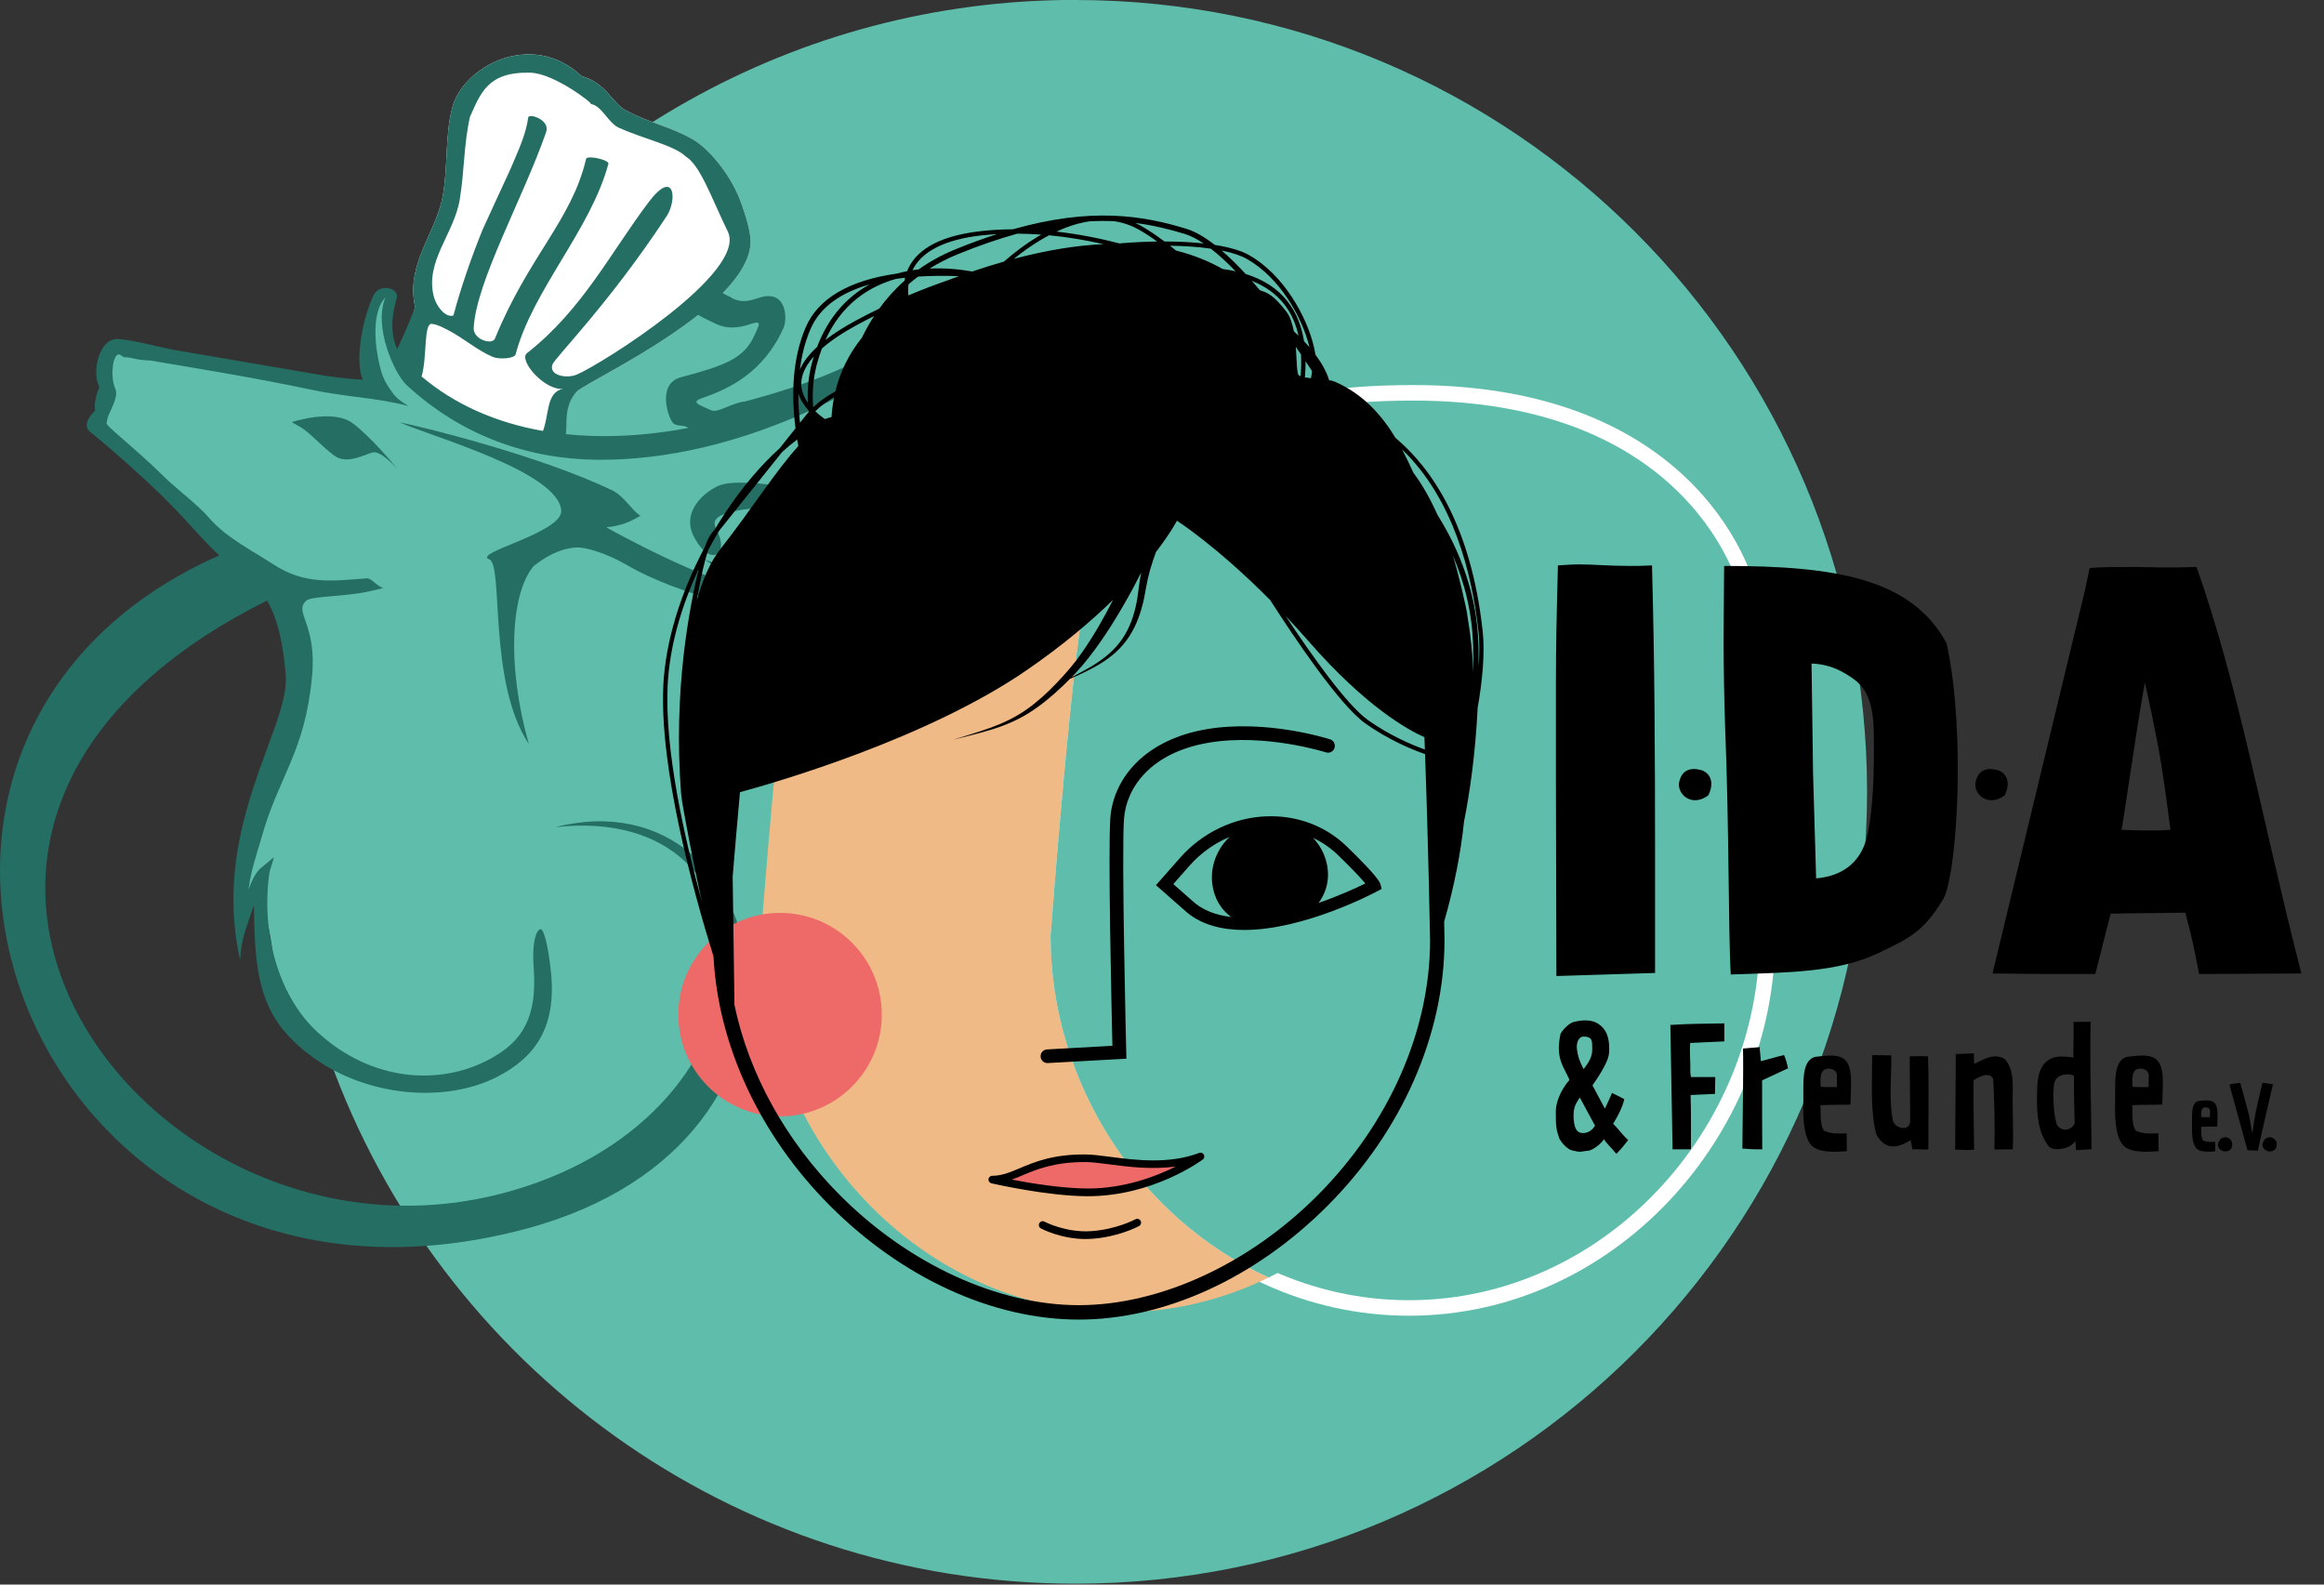
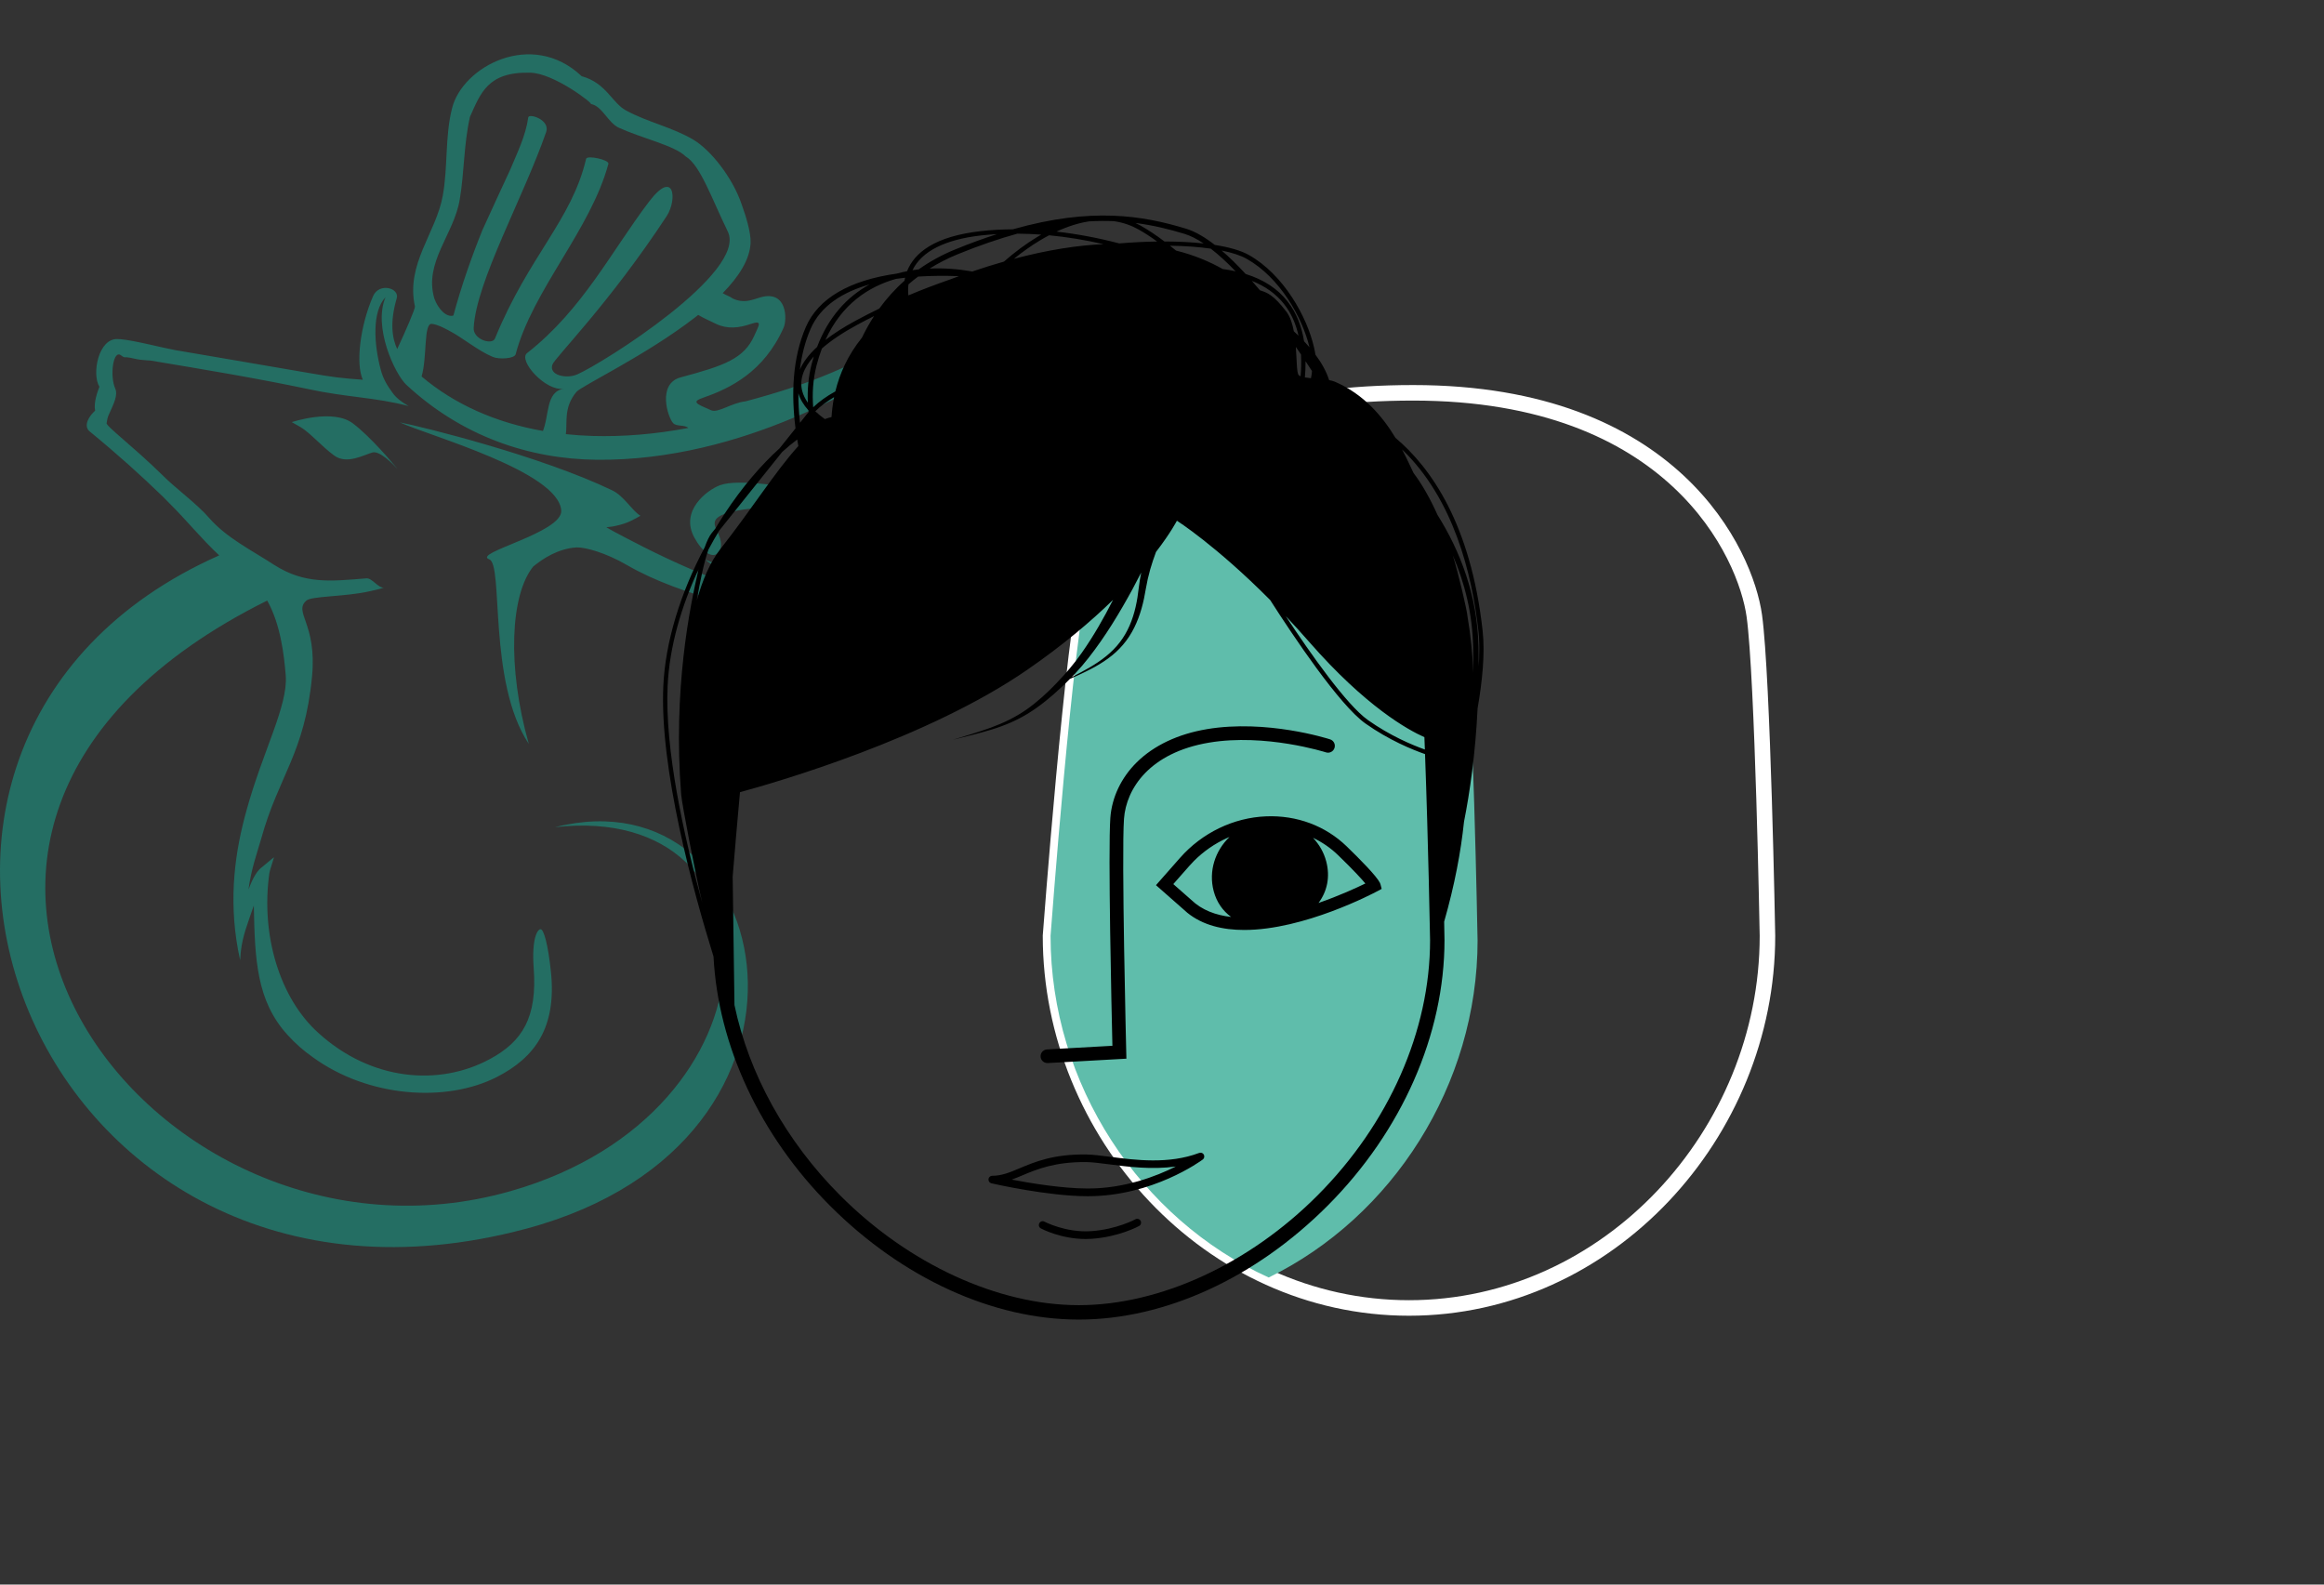
<svg xmlns="http://www.w3.org/2000/svg" height="60" viewBox="0 0 88 60" width="88">
  <rect x="0" y="0" width="88" height="60" fill="#333333" stroke="none" />
  <g fill="none" fill-rule="evenodd">
-     <path d="m40.715 0c16.559 0 29.983 13.424 29.983 29.983s-13.424 29.983-29.983 29.983c-13.019 0-24.1-8.298-28.243-19.894-.001-.001-.001-.003-.002-.005-.078-.218-1.693-1.175-1.738-1.397-.312-1.541-.44-3.634-.831-4.472-.246-.527-.837.095-.889-.38-.036-.324.278-1.352.278-1.352l.02-.04c.082-.169.388-.846.388-1.497 0-.231 1.038-1.406 1.043-1.629l.008-.308c.027-.833.088-1.658.182-2.472.132-1.337.297-2.648.378-4.109.003-.06-.672-.288-2.389-1.526-2.267-1.635-5.244-4.715-5.222-4.791.609-2.117-.331-1.008.704-2.905.247-.454 10.044 2.122 10.314 1.682.033-.054-1.282-2.551-.088-3.656.093 2.786.737 2.748.793 2.66 5.325-8.345 14.664-13.878 25.295-13.878z" fill="#5fbdab" />
-     <path d="m16.281 14.891c-.055-.073-1.154-1.302-1.205-1.394l-.009-.074c.343-.725.657-1.715.647-1.818-.353-1.613.798-2.775 1.052-4.19.201-1.092.079-2.239.353-3.316.389-1.574 3.021-2.997 4.907-1.213.93.252 1.15 1.019 1.683 1.299.814.443 1.753.634 2.549 1.107.66.396 1.484 1.436 1.827 2.453.137.377.353 1.043.336 1.443-.097 2.499-6.315 5.295-6.598 5.653-.525.634-.423 1.334-.526 1.801-.128-.019-1.788.018-1.917-.001z" fill="#fff" />
    <path d="m22.027 2.886c.93.253 1.15 1.019 1.683 1.299.814.443 1.753.634 2.549 1.107.66.396 1.484 1.436 1.827 2.453.136.377.352 1.042.336 1.443-.025.633-.442 1.285-1.056 1.912.126.08.284.128.382.204.422.195.707.055 1.058-.048 1.008-.278 1.004.853.865 1.154-.748 1.679-2.04 2.3-3.031 2.644-.5.17-.241.245.288.481.26.115.776-.284 1.299-.337 2.415-.646 4.144-1.318 6.638-2.884.56-.343 1.151-.064 1.26.18l.033.123c.026.196.073.641-.187.852-1.247 1.029-3.667 1.189-3.223 2.452.289.847 1.12 1.003 2.164 1.155 1.427.199 2.754 1.055.336 2.116-2.813 1.228-4.981-.436-7.551.19-.9.223-.625.525-.481.866.322.741-.316 1.22-.92.114-.564-1.02.472-1.804.968-1.99 1.419-.52 7.194 1.304 7.647-.19.11-.346-2.776-.501-3.24-1.776-.597-1.671 2.828-2.414 2.616-2.841-1.341.843-6.094 3.896-11.688 3.844-2.568-.025-5.117-.892-7.214-2.84-.436-.411-1.264-2.188-.787-3.315-.523.551-.436 1.802-.176 2.763.091.336.243.585.449.866.14.19.32.329.6.492-1.241-.328-2.354-.33-3.774-.637-1.987-.418-3.973-.748-6.018-1.089.03.005-.21-.009-.363-.027-.206-.024-.307-.073-.524-.094-.054-.003-.088.027-.201-.067-.309-.255-.44.777-.229 1.249.114.254-.067.591-.188.873-.067.156-.098.173-.135.43-.073.09.974.862 2.109 1.975.495.501 1.312 1.089 1.773 1.626.66.756 1.616 1.225 2.458 1.774 1.157.738 2.131.621 3.493.512.214-.022.442.363.658.35-.176.065-.354.097-.578.148-.906.198-2.151.173-2.345.339-.514.446.404.852.208 2.885-.277 2.909-1.259 3.739-1.922 6.126-.164.572-.378 1.149-.484 1.934.089-.227.251-.662.51-.846.045-.03.419-.357.457-.376-.025.103-.161.497-.175.591-.336 2.378.404 4.757 1.852 6.059 2.002 1.823 4.573 2.028 6.489.996 1.247-.668 1.805-1.587 1.667-3.452-.084-1.133.151-1.482.266-1.468.115.013.278.569.386 1.61.22 2.117-.607 3.247-2.047 3.985-1.92.98-4.871.776-6.969-.749-.346-.242-.669-.525-.956-.844-1.183-1.294-1.238-2.877-1.278-4.9-.232.686-.427 1.13-.496 1.779l-.022.291-.081-.399c-.364-1.988-.104-3.755.327-5.29.611-2.223 1.568-3.941 1.481-5.088-.064-.791-.198-1.943-.702-2.84-17.456 8.674-4.405 26.249 9.22 22.36 10.45-2.982 10.52-14.782 1.679-13.779 8.455-2.149 11.346 11.874-1.106 15.207-18.686 4.993-27.618-18.389-11.611-25.499-.668-.621-1.233-1.329-1.884-1.972-.084-.083-.17-.174-.254-.258-.82-.793-1.69-1.581-2.774-2.47-.046-.04-.076-.085-.089-.134l-.009-.033c-.042-.191.127-.448.312-.612-.062-.3.089-.719.162-.906-.297-.484-.037-1.847.696-1.806.037.007.073.007.107.006.523.045 1.588.326 2.055.41.79.141 2.912.491 5.055.865.949.166 1.255.202 2.062.259-.272-.587-.112-2.023.39-3.17.231-.519 1.009-.303.893.088-.267.909-.172 1.513.018 1.921.325-.696.681-1.518.672-1.613-.353-1.613.798-2.775 1.053-4.19.2-1.092.079-2.239.353-3.316.388-1.574 3.021-2.997 4.907-1.213zm-6.89 13.107c.882.169 5.362 1.282 8.04 2.572.453.213.75.769 1.074.964-.237.134-.494.291-.911.376-.115.031-.243.047-.381.058.107.069.494.278.698.382 1.619.852 5.341 2.695 7.069 2.214.353-.095-3.198-.615-4.014-1.365 1.055.457 2.651.413 4.351.451.817.028 1.679 1.854-.049 1.779-1.899-.09-5.255-.854-7.262-2.022-.834-.485-1.61-.687-1.924-.674-.692.044-1.267.42-1.635.721-.867 1.068-.998 3.79-.17 6.719-1.563-2.354-.946-6.823-1.502-6.991-.646-.241 2.78-1.002 2.731-1.843-.097-1.479-5.002-2.83-6.116-3.342zm-1.781.034c.674.506 1.512 1.508 1.681 1.713l.021.026-.027-.029c-.14-.153-.649-.682-.928-.604-.326.091-.972.465-1.446.118s-.937-.884-1.273-1.076l-.335-.191s1.553-.522 2.306.043zm13.083-4.104-.126.1c-1.864 1.441-4.313 2.597-4.488 2.819-.491.592-.336 1.145-.398 1.597.328.035.663.057 1.004.068 1.153.034 2.377-.064 3.633-.303-.141-.13-.45-.043-.577-.185-.197-.211-.614-1.49.289-1.731 1.659-.444 2.4-.708 2.79-1.587.157-.368.34-.597-.144-.433-.443.154-.885.197-1.298-0-.222-.112-.488-.22-.684-.343zm-8.644-7.499c-.24 1.077-.209 2.075-.386 3.126-.217 1.326-1.365 2.38-.963 3.751.143.402.465.731.723.645.286-1.071.679-2.197 1.098-3.234.351-.763.699-1.533 1.057-2.298.268-.644.583-1.274.679-1.969.026-.165.842.09.677.557-.876 2.514-2.643 5.645-2.743 7.406-.03.448.697.669.805.411 1.27-3.113 2.91-4.485 3.451-6.804.031-.149.891.036.844.19-.67 2.494-2.871 4.779-3.513 7.213-.045.162-.627.199-.866.096-.596-.254-1.111-.714-1.683-1.01-.204-.104-.398-.214-.625-.241-.314-.032-.169 1.248-.386 1.993 1.264 1.068 2.828 1.752 4.595 2.062l-.026.065c.284-.648.113-1.549.818-1.665-.693.115-1.741-1.076-1.395-1.347 2.102-1.645 3.191-3.852 4.616-5.73.963-1.27 1.08-.091.676.537-2.189 3.332-4.247 5.375-4.33 5.626-.146.409.534.552.941.372.994-.438 6.446-3.873 5.7-5.407-.621-1.276-1.044-2.519-1.598-2.847-.409-.41-1.624-.674-2.526-1.084-.422-.195-.632-.832-1.069-.902.146.023-1.387-1.169-2.288-1.183-1.613-.043-1.88.78-2.283 1.671z" fill="#246e63" />
    <path d="m53.353 49.526c-7.54 0-13.574-6.594-13.574-14.09 0 0 .848-11.384 1.467-13.679.62-2.295 2.396-6.883 12.268-6.883 9.872 0 12.59 6.115 12.914 8.441.323 2.326.498 12.121.498 12.121 0 7.496-6.034 14.09-13.574 14.09z" stroke="#fff" stroke-width=".588" />
-     <path d="m39.78 35.436s.848-11.384 1.467-13.679c.463-1.713 1.571-4.706 6.214-6.112-1.401-.38-3.03-.606-4.924-.606-9.872 0-11.649 4.589-12.268 6.884-.62 2.294-1.467 13.679-1.467 13.679 0 7.496 6.034 14.09 13.574 14.09 2.026 0 3.943-.477 5.664-1.319-4.871-2.209-8.259-7.319-8.259-12.937" fill="#f0ba86" />
    <path d="m55.949 35.601s-.175-9.796-.498-12.121c-.262-1.879-2.088-6.233-7.99-7.835-4.643 1.406-5.752 4.399-6.214 6.112-.62 2.294-1.467 13.679-1.467 13.679 0 5.618 3.389 10.728 8.26 12.937 4.683-2.291 7.91-7.289 7.91-12.771" fill="#5fbdab" />
-     <path d="m45.329 43.885s-.881.43-1.481.684c-1.367.578-2.122.551-2.775.582-.653.03-3.5-.488-3.5-.488.944-.116 1.312-.789 3.543-.76.931.012 2.725.425 4.213-.018zm-15.791-9.318c2.127 0 3.852 1.725 3.852 3.852 0 2.127-1.725 3.852-3.852 3.852-2.128 0-3.852-1.725-3.852-3.852 0-2.128 1.725-3.852 3.852-3.852z" fill="#ed6a69" />
    <g fill="#000">
      <path d="m38.365 8.679c2.959-.838 4.9-.522 6.552-.017.343.105.709.321 1.083.612.559.088.998.217 1.287.38 1.318.741 2.204 2.336 2.47 3.503.021.092.039.183.052.271.246.329.421.654.519.966.086.016.164.035.224.062 1.094.474 1.798 1.312 2.289 2.124 1.347 1.132 2.856 3.278 3.3 7.305.094.849-.011 1.906-.19 2.932-.085 1.739-.295 3.187-.515 4.297-.12 1.144-.355 2.398-.752 3.785.008.39.012.64.013.698 0 3.573-1.612 7.236-4.424 10.055-2.735 2.742-6.17 4.314-9.424 4.314-3.254 0-6.689-1.573-9.424-4.314-2.649-2.656-4.233-6.062-4.407-9.432-.78-2.508-2.046-7.123-1.901-10.254.076-1.642.637-3.495 1.568-5.244.083-.233.171-.42.263-.535.038-.047.083-.104.136-.168.115-.192.233-.383.357-.571.652-.988 1.372-1.836 2.079-2.472.199-.25.401-.504.603-.756-.162-1.271-.125-2.648.392-3.84.468-1.079 1.647-1.767 3.442-2.02.129-.035.258-.066.39-.091.272-.689 1.031-1.321 2.802-1.518.393-.044.799-.066 1.215-.068zm6.2 11.037s-.227.449-.792 1.183c-.082.22-.156.441-.221.666-.067.238-.122.479-.163.722-.041.253-.093.506-.164.755-.141.495-.363.98-.703 1.373-.336.398-.772.687-1.22.92-.259.135-.525.255-.791.373l-.064.064c-.09.091-.181.181-.276.268-.373.351-.772.681-1.209.955-.436.275-.915.476-1.402.626-.488.15-.982.266-1.475.39.485-.15.974-.292 1.449-.465.475-.174.93-.395 1.34-.683.41-.288.781-.629 1.128-.992.349-.365.677-.74.961-1.153.446-.634.831-1.311 1.184-2.005-.825.806-1.896 1.717-3.267 2.661-3.765 2.591-9.429 4.233-10.86 4.622-.106 1.163-.201 2.273-.277 3.196.028 2.102.057 4.118.068 4.864.547 2.605 1.939 5.141 4.004 7.21 2.594 2.601 5.972 4.154 9.036 4.154 3.064 0 6.442-1.553 9.036-4.154 2.71-2.716 4.264-6.238 4.264-9.663-.001-.057-.067-3.701-.191-7.049-.492-.172-1.368-.531-2.254-1.157-.993-.702-2.737-3.313-3.61-4.677-2.05-2.064-3.531-3.003-3.531-3.003zm-1.572 26.452c.07-.038.159-.012.197.058.038.07.012.158-.058.197-.031.017-.778.418-1.806.485-.073.005-.145.007-.216.007-.935 0-1.664-.383-1.696-.401-.071-.038-.097-.126-.06-.196.038-.071.126-.098.196-.06.008.004.805.422 1.757.36.965-.062 1.68-.446 1.687-.45zm2.478-2.521c.009.001.017.004.026.006.009.003.018.005.027.009.008.004.014.01.021.015.008.006.016.012.022.021.002.002.005.004.007.006.004.006.005.012.008.018.004.006.009.011.011.017.001.003 0.0.006.001.009.003.01.004.019.005.029.001.009.002.018.001.027-.001.009-.003.018-.006.027l-.004.013-.005.013c-.004.008-.01.015-.016.022l-.02.022c-.083.064-1.912 1.394-4.355 1.394h-.014c-1.511-.003-3.552-.469-3.638-.489-.004-.001-.007-.004-.012-.005-.009-.003-.018-.007-.026-.012l-.012-.007-.011-.008c-.007-.006-.013-.012-.019-.02-.006-.007-.011-.015-.016-.023-.004-.008-.007-.016-.009-.025-.003-.009-.005-.019-.006-.029-0-.004-.002-.008-.002-.012 0-.006.003-.01.003-.016 0-.006-.001-.011 0-.016.002-.008.005-.014.007-.021 0-.001.001-.003.002-.004.007-.017.017-.031.029-.043.015-.015.03-.025.046-.032.019-.008.038-.012.057-.012.362-.001.661-.127 1.038-.286.569-.24 1.279-.537 2.512-.521.257.003.567.044.926.09.931.121 2.205.287 3.356-.148.003-.001.006-0.0.009-.001.009-.003.019-.004.029-.005.009-.001.018-.002.027-.001zm-4.35.355c-1.172-.011-1.852.27-2.396.498-.144.061-.28.118-.416.166.74.141 1.927.335 2.872.337h.013c1.38 0 2.574-.455 3.328-.833-.909.126-1.804.011-2.509-.081-.35-.045-.653-.085-.892-.088zm4.574-16.392c2.259-.38 4.573.355 4.671.386.136.044.21.19.166.326-.044.136-.19.21-.325.166-.023-.007-2.295-.727-4.426-.368-2.246.378-3.136 1.737-3.22 2.883-.099 1.344.083 8.758.085 8.833l.006.251-2.976.166c-.005 0-.01 0-.015 0-.136 0-.25-.106-.258-.244-.008-.143.101-.265.244-.272l2.475-.138c-.032-1.335-.169-7.39-.078-8.633.057-.774.412-1.52.998-2.099.646-.639 1.563-1.073 2.652-1.256zm5.299 4.439c.513.497 1.127 1.12 1.257 1.378l.021.053.046.178-.161.086c-.152.081-2.778 1.469-5.043 1.469-.81 0-1.573-.177-2.16-.655l-.156-.138-1.026-.903.91-1.033c.837-.95 2.025-1.524 3.259-1.573 1.163-.047 2.247.358 3.053 1.138zm-4.437-.357-.095.041c-.462.208-.889.502-1.254.869l-.177.19-.603.684.684.602c.399.383.923.577 1.504.642-.313-.23-.548-.558-.659-.978-.2-.756.055-1.529.6-2.051zm-20.105-10.136c-.652 1.398-1.102 2.923-1.172 4.417-.112 2.406.618 5.702 1.315 8.227-.249-1.037-.771-3.733-.802-4.116-.314-3.979.33-7.117.659-8.528zm23.268 10.17c.233.247.407.546.498.889.157.593.033 1.142-.291 1.575.785-.272 1.44-.574 1.773-.737-.144-.173-.438-.497-1.03-1.07-.281-.273-.602-.493-.95-.658zm-1.033-8.395c.929 1.408 2.301 3.362 3.112 3.935.837.591 1.665.94 2.155 1.115-.006-.157-.012-.313-.018-.468-.617-.273-2.215-1.151-4.361-3.605-.303-.347-.6-.672-.888-.977zm-5.475-1.65c-.109.213-.22.425-.333.636-.491.899-1.022 1.781-1.659 2.592-.159.203-.326.4-.503.589-.043.047-.087.092-.131.138.23-.117.458-.237.679-.366.432-.254.839-.557 1.137-.95.302-.389.488-.855.598-1.334.056-.24.093-.485.12-.732.022-.192.054-.383.092-.572zm11.799-.652c.198.625.539 2.066.558 2.319.12.709.195 1.429.217 2.131.003-.314.002-.633-.004-.961-.025-1.287-.32-2.451-.771-3.489zm-1.921-4.01c.17.321.311.626.433.888.324.429.632.972.911 1.594.851 1.355 1.513 3.037 1.551 5.013.005.247.006.489.006.728l-.001-.007.017-.277c.012-.28.012-.551-.004-.806l-.021-.25c-.239-2.172-.944-5.013-2.892-6.884zm-22.903-.377c-.188.14-.378.297-.57.472-.999 1.253-1.931 2.414-2.384 2.978-.141.234-.278.474-.409.72-.172.499-.321 1.222-.441 1.93.216-.777.506-1.457.895-1.952 1.202-1.529 2.074-2.932 2.952-3.901-.015-.082-.029-.164-.043-.247zm.044-1.75c-.002.375.02.75.061 1.117.08-.101.16-.202.24-.302.028-.035.058-.069.087-.103-.002-.021-.004-.043-.006-.065-.188-.21-.316-.426-.382-.647zm1.352.146c-.265.156-.506.333-.711.535.105.1.227.199.362.296.052-.018.104-.037.155-.052.032-.009.064-.017.097-.025.016-.246.047-.498.098-.753zm1.516-3.071c-.209.105-.418.212-.625.324-.562.304-1.012.606-1.352.905-.075.198-.143.409-.201.635-.14.543-.169 1.081-.129 1.591.23-.22.51-.421.839-.601.166-.682.478-1.38 1.007-2.035.129-.27.282-.545.461-.82zm-2.282 1.528c-.401.447-.551.886-.44 1.312.039.15.112.297.213.442-.022-.473.016-.967.144-1.465.025-.099.053-.195.082-.289zm18.619.185c.001.21-.008.415-.026.611.068.012.147.021.23.03.02-.084.032-.175.039-.272-.075-.115-.157-.239-.243-.369zm-.369-.543c.04.518.031.982.108 1.065.016.018.042.032.073.045.022-.262.031-.541.016-.824-.063-.093-.129-.189-.196-.286zm-16.14-2.367c-1.008.288-1.852.803-2.234 1.684-.212.49-.34 1.013-.406 1.547.12-.287.339-.575.653-.864.432-1.14 1.139-1.901 1.987-2.367zm13.33-1.285c.303.259.609.562.91.889.677.211 1.208.556 1.585 1.035.355.45.542.979.627 1.513.072.076.141.151.206.227-.271-1.128-1.122-2.642-2.378-3.348-.227-.128-.549-.234-.95-.315zm-11.985 1.031c-.116.013-.23.027-.345.044-1.029.291-2.052.948-2.672 2.313.313-.243.691-.485 1.14-.728.297-.161.597-.314.899-.46.265-.365.579-.723.955-1.055.006-.038.014-.076.023-.113zm13.128.117c.104.118.207.238.309.359.284.092.505.165.998.805.144.187.231.457.286.748.06.055.12.11.177.166-.095-.426-.265-.839-.548-1.198-.302-.383-.711-.676-1.221-.879zm-11.09-.176c-.492-.019-1.018-.019-1.545.016-.127.095-.25.193-.365.294-.015.134-.018.273-.004.419.517-.219 1.038-.416 1.557-.596.12-.045.24-.09.357-.133zm2.214-1.61c-.698.193-1.454.45-2.279.788-.382.156-.727.337-1.042.534.536-.024 1.082.017 1.614.111.413-.14.812-.265 1.198-.374.404-.354.828-.672 1.267-.937.049-.029.097-.058.145-.085-.306-.023-.607-.034-.903-.036zm5.778.456c.075.059.151.12.228.184.685.171 1.267.417 1.769.7.169.022.332.051.488.086-.315-.327-.631-.62-.94-.858-.447-.064-.967-.103-1.546-.111zm-6.549-.438c-.198.011-.393.027-.585.048-1.388.155-2.27.605-2.616 1.318.078-.012.157-.022.236-.031.401-.285.858-.541 1.378-.754.558-.229 1.086-.42 1.586-.581zm1.973.043c-.117.062-.236.129-.359.203-.334.201-.659.434-.974.69 1.283-.34 2.406-.512 3.393-.556-.696-.159-1.387-.272-2.061-.336zm3.269-.465c.065.03.128.062.186.095.278.155.583.357.913.606.545.001 1.042.027 1.483.075-.249-.167-.491-.292-.72-.362-.574-.175-1.185-.327-1.862-.414zm-.809-.068c-.301-.013-.616-.011-.946.007-.371.056-.782.178-1.235.388.778.088 1.576.238 2.377.447.503-.042.983-.065 1.434-.072-.25-.181-.489-.337-.715-.462-.244-.136-.549-.254-.914-.308z" />
-       <path d="m60.029 38.637c.193 0 .368.042.512.145.253.175.392.446.392.91 0 .06 0 .121-.006.187-.018.253-.253.687-.627 1.218l.47.88c.108-.211.163-.362.271-.591.151.072.314.151.464.235-.084.35-.271.687-.422.928.241.247.356.428.567.621-.109.145-.277.356-.446.519-.187-.229-.38-.398-.47-.555-.127.199-.392.386-.561.434-.205.018-.271.042-.356.042-.066 0-.139-.012-.302-.054-.157-.042-.368-.253-.47-.446-.121-.344-.133-.458-.133-1.031 0-.283.145-.766.518-1.188-.187-.428-.404-.681-.404-1.194 0-.157.018-.338.066-.555.127-.217.344-.404.5-.446.151-.036.296-.06.434-.06zm9.268 1.332c.259 0 .506.048.633.241.133.199.163.488.163.79 0 .235-.018.476-.018.693l-.012.133c-.35.012-.796 0-1.133.024.024.265-.036.778.151.971.259.115.567.109.844.091l.006.675c-.145.012-.308.024-.464.024-.344 0-.675-.048-.85-.217-.289-.283-.338-.898-.338-1.453 0-.115.006-.223.006-.325v-.416c0-.512.03-1.067.446-1.182.169-.018.374-.048.567-.048zm11.806 0c.259 0 .506.048.633.241.132.199.163.488.163.79 0 .235-.018.476-.018.693l-.012.133c-.35.012-.796 0-1.133.024.024.265-.036.778.151.971.259.115.567.109.844.091l.006.675c-.145.012-.308.024-.464.024-.344 0-.675-.048-.85-.217-.289-.283-.337-.898-.337-1.453 0-.115.006-.223.006-.325v-.416c0-.512.03-1.067.446-1.182.169-.018.374-.048.567-.048zm2.441 1.697c.138 0 .27.026.338.129.071.106.087.261.087.421 0 .126-.01.254-.01.37l-.006.071c-.187.006-.425 0-.605.013.013.142-.019.415.08.518.138.061.302.058.451.048l.003.361c-.077.006-.164.013-.248.013-.184 0-.361-.026-.454-.116-.154-.151-.18-.48-.18-.776 0-.061.003-.119.003-.174v-.222c0-.274.016-.57.238-.631.09-.01.199-.026.302-.026zm2.414 1.397c.039 0 .077.01.109.029.097.058.145.138.145.235 0 .032-.003.071-.016.106-.039.116-.138.167-.241.167-.1 0-.2-.048-.248-.129-.026-.045-.038-.084-.038-.122 0-.071.038-.132.081-.2.003-.003.003-.006.006-.01.048-.045.126-.077.203-.077zm-1.686 0c.039 0 .077.01.109.029.097.058.145.138.145.235 0 .032-.003.071-.016.106-.038.116-.138.167-.241.167-.1 0-.199-.048-.248-.129-.026-.045-.038-.084-.038-.122 0-.074.042-.138.087-.209.048-.045.125-.077.203-.077zm1.397-2.063.399.051c-.167.74-.396 1.677-.573 2.52l-.393-.019-.682-2.478.126-.039.283-.032c.106.36.193.73.312 1.146.061.219.09.534.148.759l.042-.299c.087-.621.228-1.116.338-1.609zm-6.506-2.309c-.012.362-.012.742-.012 1.128 0 1.164.036 2.43.048 3.696l-.585.036-.03-.362c-.103.211-.422.326-.681.326-.145 0-.265-.036-.326-.109-.392-.494-.446-1.176-.446-1.779 0-.108.006-.211.006-.307.006-.277.012-.911.422-1.176.169-.109.319-.139.494-.139.133 0 .283.018.458.036-.006-.639.024-1.128 0-1.345zm-4.42 1.194c-.006.151.006.289.012.404.241-.121.518-.289.802-.289.109 0 .223.024.332.084.283.271.326.687.326 1.091 0 .157-.006.314-.006.458 0 .398.018.838.018 1.308 0 .187-.006.38-.012.579l-.694.006c.018-.977 0-1.809-.048-2.677-.06-.109-.145-.145-.241-.145-.169 0-.368.12-.5.193-.018.82.012 1.736.018 2.635-.09.006-.175.012-.253.012-.157 0-.29-.012-.464-.012l.024-3.624c.265 0 .44-.018.687-.024zm-3.853.066.724.012c.012.88-.096 1.64.06 2.454.03.169.211.289.392.295.193.012.265-.139.265-.289l-.018-2.424.183-.005.179-.001c.115 0 .229 0 .332.006.012.428.018.838.018 1.242 0 .591-.006 1.176-.006 1.803v.476c-.048.006-.096.006-.145.006-.114 0-.229-.012-.344-.012-.036 0-.078.006-.114.006l-.066-.35c-.151.09-.398.241-.657.241-.229 0-.464-.115-.651-.47-.132-.531-.163-1.127-.163-1.718 0-.434.012-.874.012-1.272zm-5.596-1.2v.681l-1.296.06c-.024.458.018.717.006 1.001.006.091-.006.103.024.289h.922l-.012.639-.923.042c.024.754.012 1.369.012 2.056h-.694l-.084-4.709c.663-.048 1.369-.048 2.044-.06zm1.339.898c0 .169.042.398.042.531.314-.072.525-.151.88-.229.078.169.121.368.151.5l-.983.458c-.006.989.006 1.791.006 2.611h-.132c-.229 0-.458-.018-.621-.03.006-1.073.03-2.086.03-3.069 0-.241 0-.482-.006-.718zm-6.814 1.905c-.115.193-.235.32-.235.675 0 .048 0 .109.006.169.03.326.114.506.35.506.241 0 .374-.157.458-.277zm17.969-.542c-.091.428 0 1.441.121 1.616.109.157.44.259.651-.078-.024-.699-.03-1.188-.03-1.821-.181-.091-.669-.085-.742.283zm5.728.918c-.199 0-.164.241-.161.367.09.013.206.003.325.006l.003-.235c0-.087-.08-.138-.167-.138zm-2.466-1.467c-.374 0-.308.452-.301.687.169.024.386.006.609.012l.006-.44c0-.163-.151-.259-.313-.259zm-11.806 0c-.374 0-.308.452-.301.687.169.024.386.006.609.012l.006-.44c0-.163-.151-.259-.313-.259zm-9.28-1.212c-.217 0-.277.289-.253.47.036.277.085.434.253.76.163-.205.344-.458.326-.772-.012-.229.054-.458-.326-.458zm-.159-17.88c.581 0 1.084.058 1.897.058.252 0 .523 0 .852-.019.102 3.727.114 7.188.116 10.757l0 4.674-3.737.116-0-.154c-.002-.847-.013-5.001-.017-7.481l0-3.468c.004-1.499.02-2.347.076-4.445.31-.019.561-.039.813-.039zm5.479.058c4.202 0 7.087.465 8.423 2.924.31 1.394.426 3.137.426 4.744 0 2.42-.271 4.589-.581 4.995-.736 1.201-1.258 1.433-2.42 1.994-1.549.736-3.388.736-5.595.813-.097-1.588-.058-5.576-.213-9.333-.039-1.162-.058-2.285-.058-3.292 0-1.2.019-2.207.019-2.846zm15.605.039c.29 0 .62.019 1.2.019.29 0 .639 0 1.084-.019 1.607 4.55 2.42 9.333 3.969 15.393l-3.872.019c-.232-1.181-.232-1.22-.523-2.323-.794.019-2.091.019-2.827.039l-.581 2.285-.577-0c-1.153-0-1.754-.003-3.315-.019l3.504-14.521.174-.833c.426-.039.968-.039 1.762-.039zm-12.294 3.659.058 4.163.116 3.969c.91-.077 1.645-.523 1.917-1.53.174-.677.271-1.897.271-3.253l0-.394c-.003-.977-.057-1.879-.775-2.375-.407-.29-.891-.561-1.588-.581zm12.623.717c-.329 1.762-.852 5.576-.891 5.576-.039 0 1.181.058 1.859 0 0 0-.194-1.53-.348-2.478-.194-1.22-.62-3.098-.62-3.098zm-17.074 3.274c.09 0 .18.02.266.04.205.055.391.236.391.526 0 .12-.035.266-.11.426-.176.135-.351.191-.506.191-.351 0-.612-.291-.612-.592 0-.04.005-.08.015-.12.085-.366.321-.471.557-.471zm11.223 0c.09 0 .18.02.266.04.205.055.391.236.391.526 0 .12-.035.266-.11.426-.176.135-.351.191-.506.191-.351 0-.612-.291-.612-.592 0-.04.005-.08.015-.12.085-.366.321-.471.557-.471z" />
    </g>
  </g>
</svg>